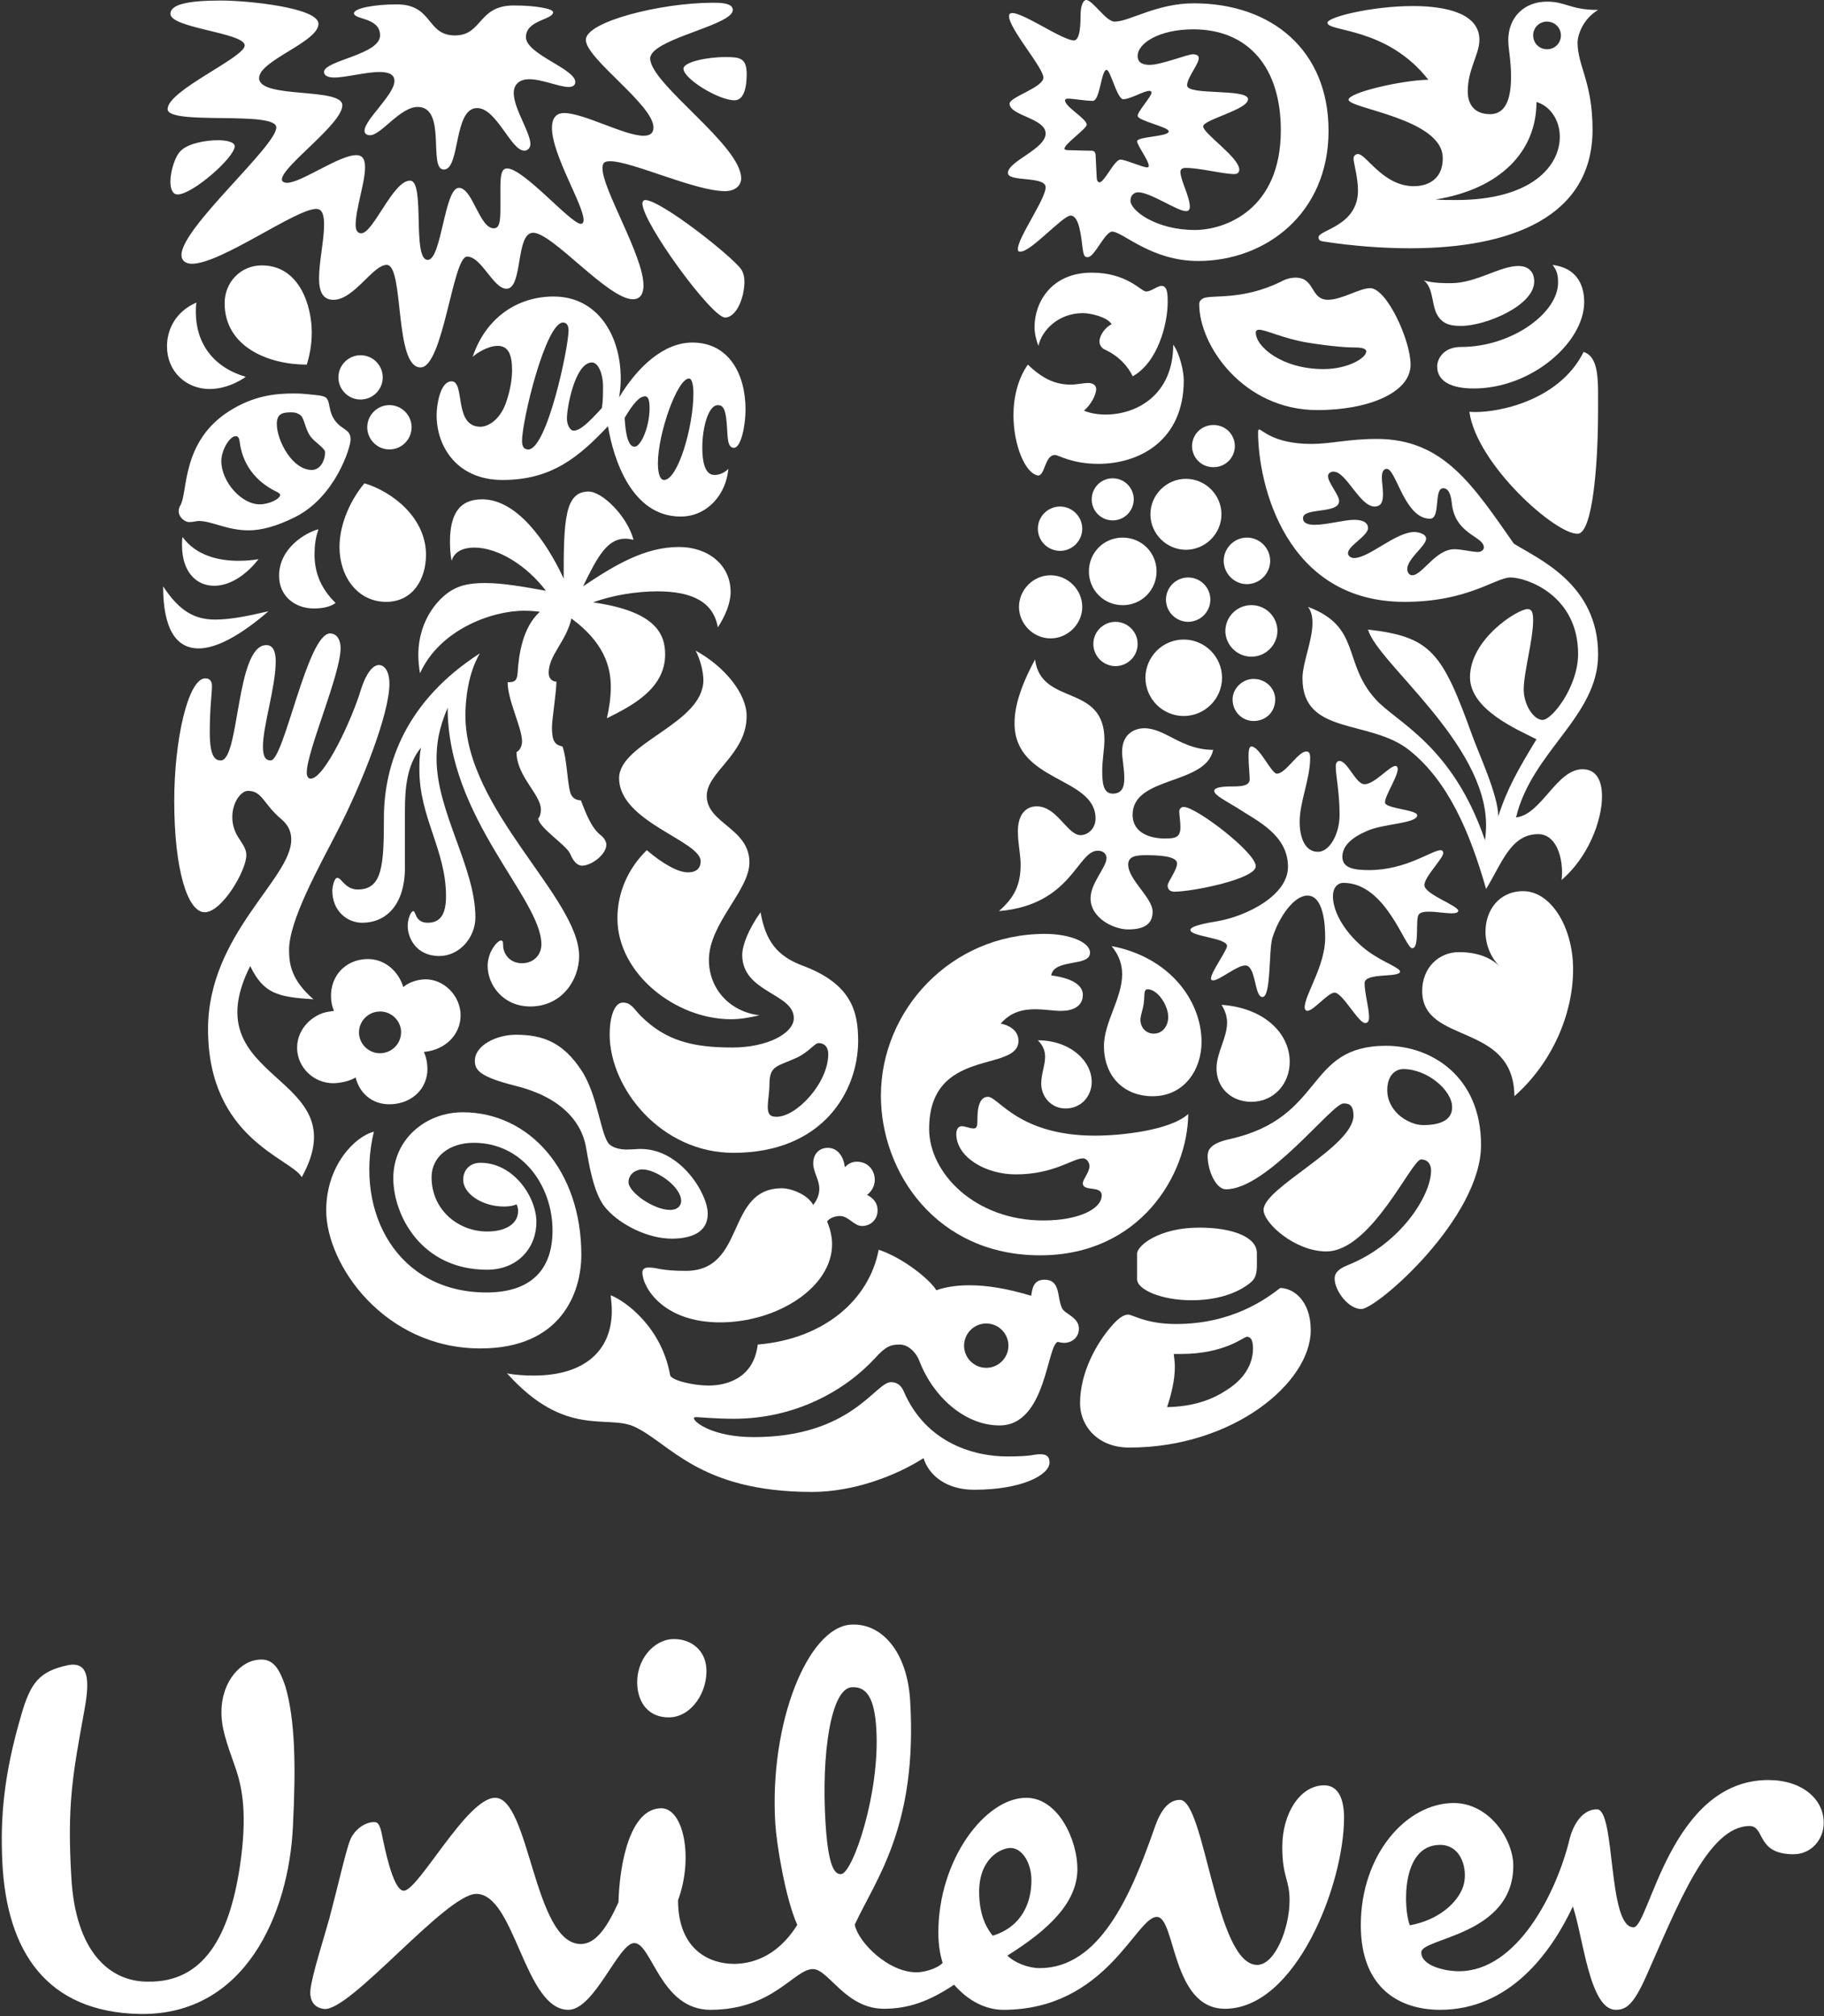
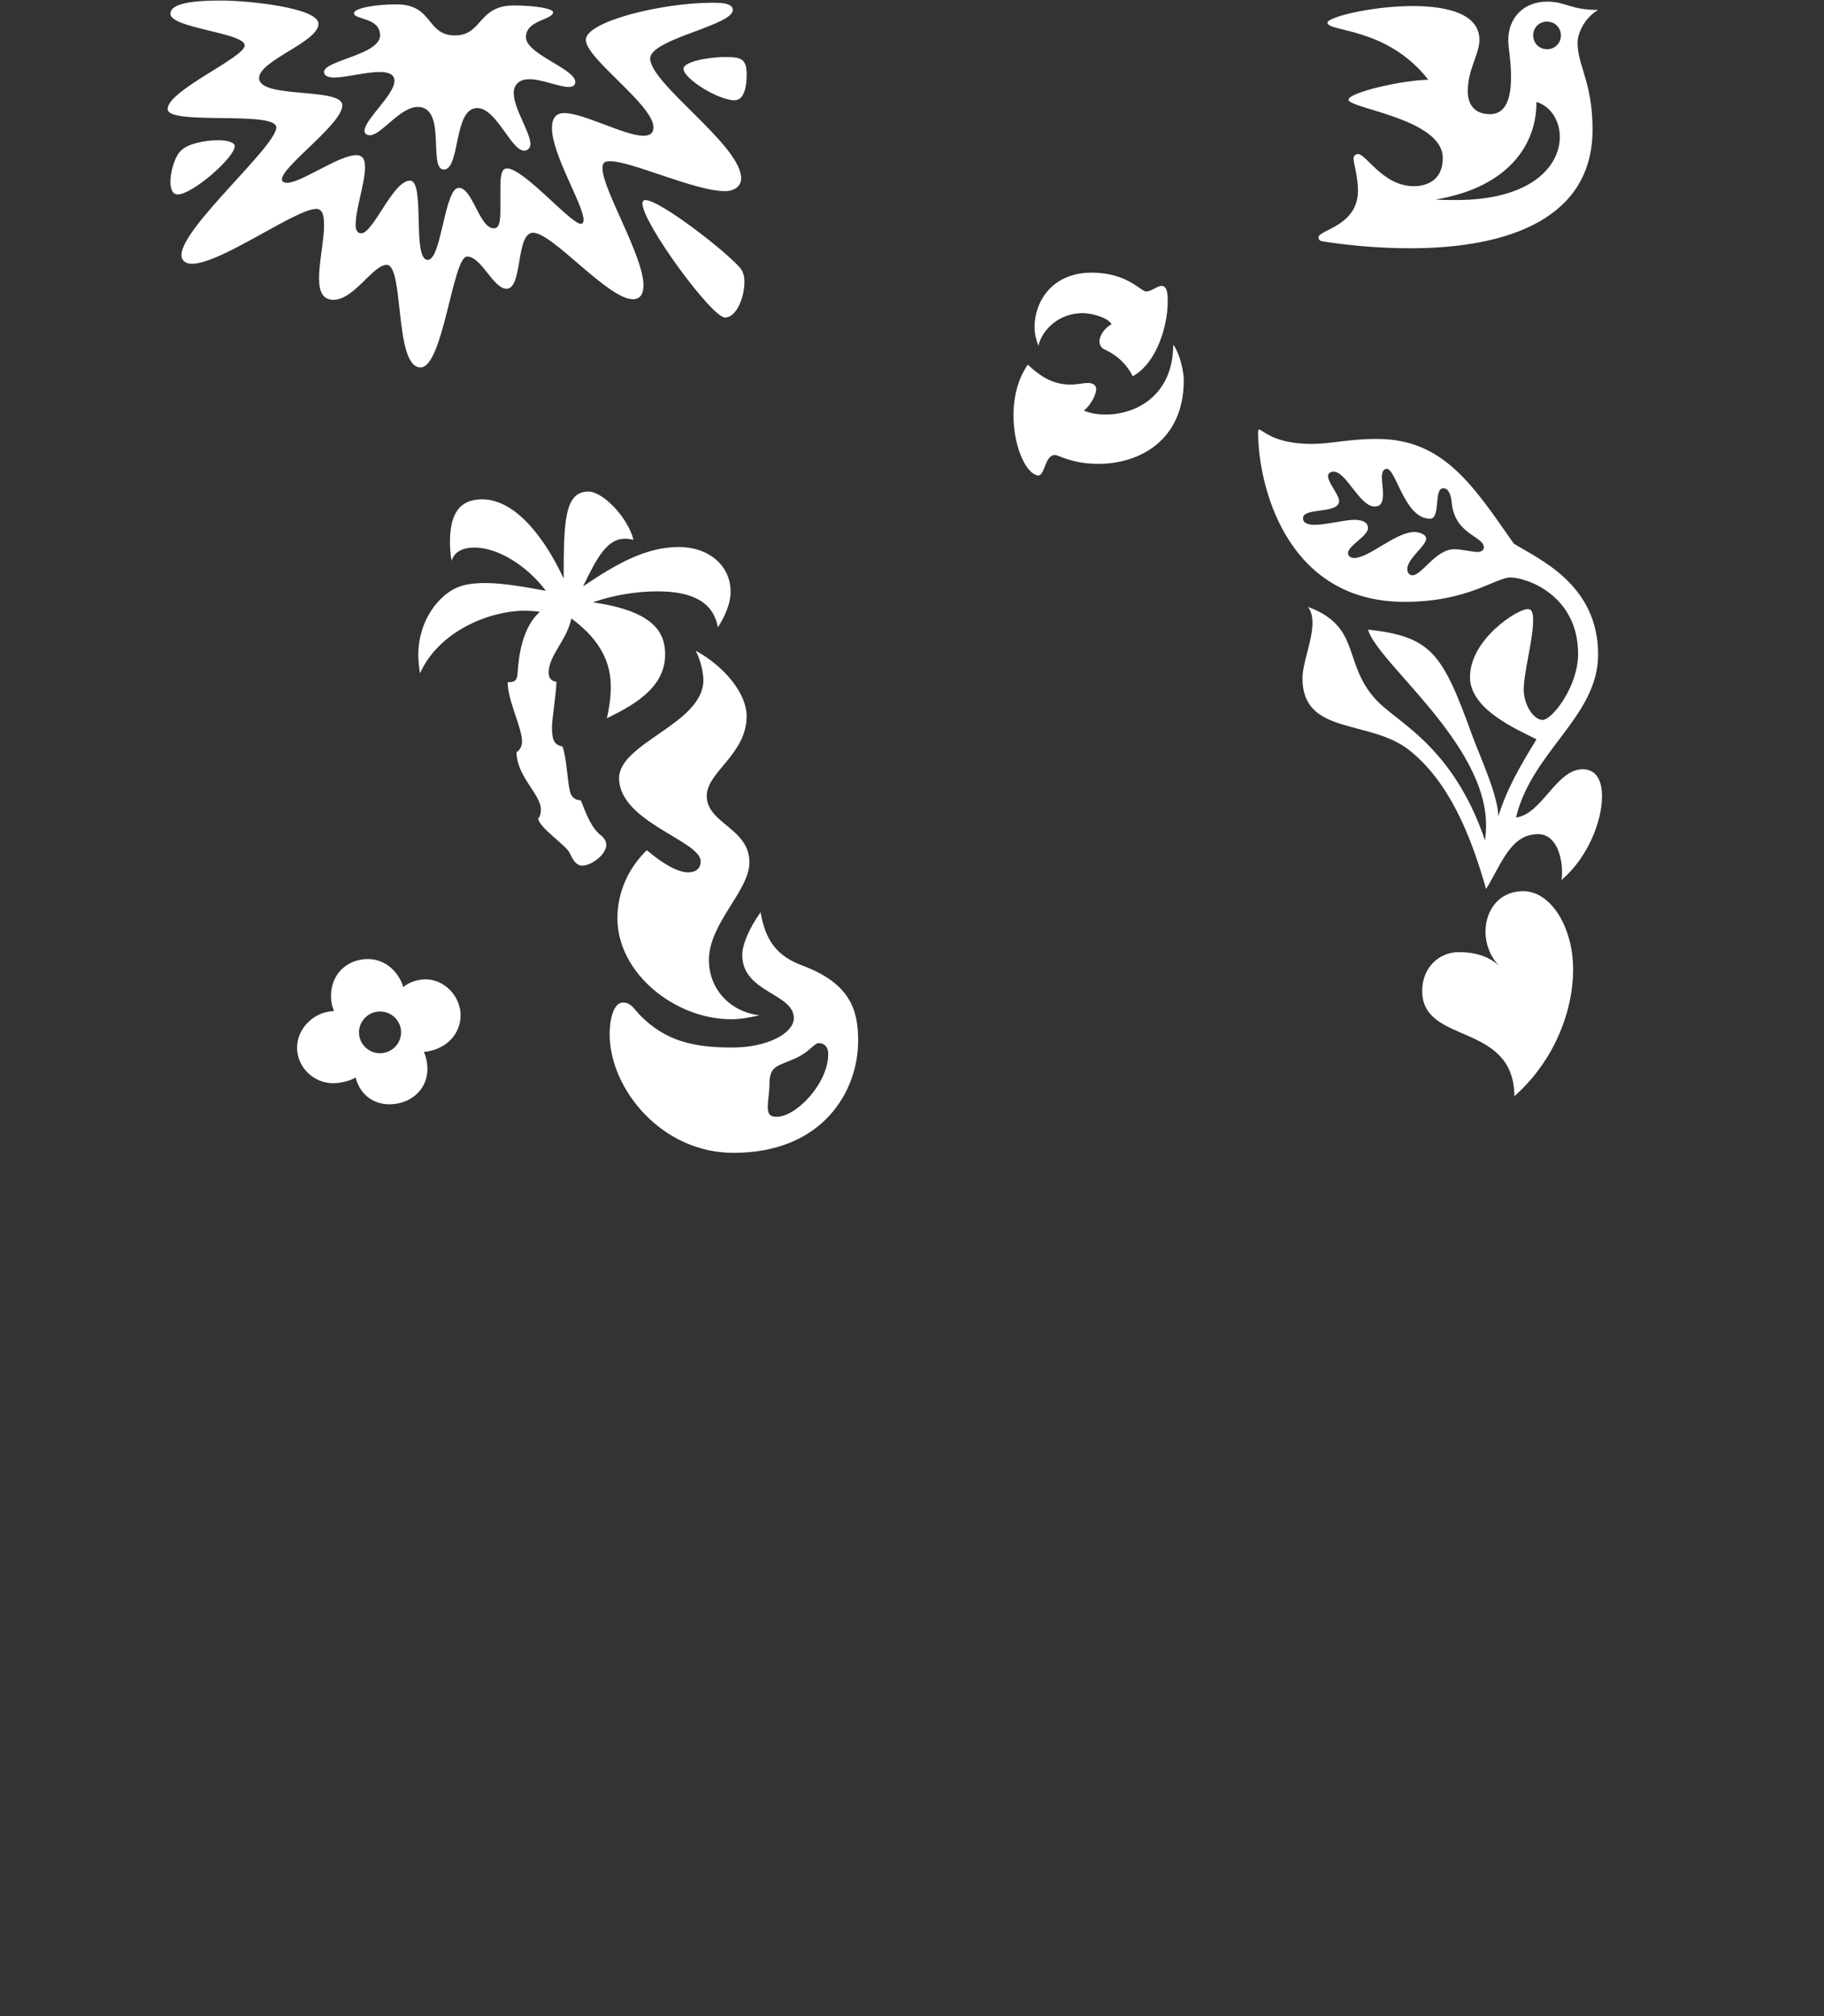
<svg xmlns="http://www.w3.org/2000/svg" width="38" height="42" viewBox="0 0 38 42" fill="none">
  <rect x="0" y="0" width="38" height="42" fill="#333333" stroke="none" />
  <g clip-path="url(#clip0_3001_36776)">
-     <path d="M15.281 40.912C15.607 40.912 16.169 40.806 16.61 40.099C16.358 39.538 16.178 38.406 16.152 37.993C16.022 35.884 16.835 33.899 17.726 33.845C18.379 33.805 18.901 34.423 18.961 35.422C19.121 38.051 18.245 39.149 17.807 40.095C17.881 40.462 18.503 41.087 19.091 41.087C19.309 41.087 19.571 40.978 19.637 40.89C19.593 40.739 19.549 40.542 19.549 40.259C19.549 38.736 20.529 37.452 21.379 37.452C22.054 37.452 22.446 38.344 22.446 38.932C22.446 39.628 21.858 40.195 20.987 40.739C21.14 40.89 21.422 41 21.662 41C22.904 41 23.555 39.498 24.036 38.127C24.123 37.865 24.276 37.495 24.58 37.495C25.104 37.495 25.322 40.933 26.191 40.933C26.562 40.933 26.866 40.171 26.866 39.585C26.866 39.15 26.714 39.106 26.714 38.475C26.714 37.779 27.085 37.192 27.586 37.192C27.891 37.192 28.001 37.495 28.001 37.864C28.001 39.257 26.998 41.847 25.519 41.847C24.406 41.847 24.493 39.933 24.101 39.933C23.664 39.933 23.054 41.869 20.9 41.869C20.55 41.869 20.181 41.695 19.877 41.346C19.354 41.696 18.917 41.847 18.416 41.847C17.612 41.847 17.263 41.02 16.936 41.02C16.544 41.02 16.109 41.869 14.801 41.869C13.756 41.869 13.582 40.478 13.213 40.478C12.885 40.478 12.385 41.869 11.841 41.869C10.925 41.869 10.73 39.454 9.923 39.454C9.292 39.454 7.296 41.907 6.755 41.851C6.536 41.828 6.445 41.665 6.468 41.448C6.499 41.147 6.758 40.341 6.863 39.96C7.039 39.298 7.201 38.573 7.291 38.341C7.381 38.108 7.623 37.942 7.817 37.96C7.915 37.969 7.944 38.151 7.974 38.302C8.084 38.84 8.238 39.388 8.411 39.388C8.717 39.388 9.727 37.452 10.315 37.452C11.035 37.452 11.121 40.498 12.1 40.498C12.428 40.498 12.668 40.108 12.885 39.628C12.907 38.821 13.125 37.67 13.778 37.67C14.236 37.67 14.454 38.692 14.126 39.585C14.126 40.651 14.823 40.911 15.281 40.911M32.703 38.301C32.433 39.419 31.614 41.065 30.394 41.065C30.111 41.065 29.61 40.956 29.61 40.672C29.61 40.367 31.527 40.325 31.527 38.867C31.527 38.323 31.027 37.561 30.286 37.561C29.306 37.561 28.35 38.628 28.35 40.107C28.35 41.434 29.175 41.869 30.002 41.869C31.441 41.869 32.311 40.693 32.768 39.715C32.987 40.367 33.116 41.869 33.662 41.869C33.879 41.869 34.032 41.76 34.294 41.173C34.945 39.715 35.578 38.04 36.45 38.04C36.776 38.04 36.58 38.628 37.364 38.628C37.734 38.628 37.994 38.323 37.994 37.973C37.994 37.473 37.537 37.082 36.841 37.082C34.794 37.082 34.359 40.15 34.032 40.15C33.487 40.15 33.662 37.692 33.269 37.692C32.92 37.692 32.749 38.107 32.703 38.301ZM18.256 36.009C18.218 35.402 18.07 35.127 17.744 35.149C17.31 35.175 17.109 36.539 17.198 37.972C17.255 38.907 17.394 39.051 17.523 39.042C17.763 39.028 18.339 37.357 18.256 36.01M14.714 34.732C14.683 34.383 14.41 34.145 14.039 34.145C13.626 34.145 13.237 34.578 13.278 35.123C13.304 35.481 13.516 35.777 13.932 35.777C14.41 35.777 14.758 35.233 14.714 34.732ZM21.488 39.17C21.488 38.801 21.291 38.497 21.053 38.497C20.855 38.497 20.399 38.713 20.399 39.41C20.399 39.956 20.594 40.215 20.682 40.325C21.313 40.129 21.488 39.606 21.488 39.17ZM30.002 38.433C30.46 38.433 30.591 38.974 30.482 39.301C30.372 39.628 29.981 39.999 29.371 40.108C29.24 39.78 29.175 38.433 30.002 38.433ZM4.926 36.888C4.863 36.69 4.682 36.245 4.632 35.917C4.524 35.19 4.904 34.711 5.253 34.601C5.645 34.492 5.798 34.688 5.95 35.146C6.146 35.842 6.168 36.755 6.102 38.061C6.016 39.845 5.123 42 2.902 41.955C0.985 41.913 0.136 40.672 0.048 38.779C0.007 37.887 0.07 36.996 0.441 35.733C0.636 35.058 0.812 34.818 1.42 34.688C1.899 34.601 1.856 35.101 1.747 35.691C1.508 36.996 1.398 37.626 1.486 39.106C1.572 40.672 2.292 41.282 3.076 41.282C4.252 41.304 4.774 40.325 4.993 38.91C5.166 37.779 5.036 37.235 4.926 36.888ZM30.612 8.578C30.763 9.675 32.425 11.153 32.876 11.118C33.177 11.093 33.293 9.687 33.293 8.578C33.293 7.944 33.328 7.447 32.992 7.331C32.46 8.405 31.063 8.625 30.612 8.578ZM30.704 8.093C31.905 8.093 33.004 7.135 33.004 6.292C33.004 5.899 32.818 5.576 32.345 5.519C32.425 5.623 32.46 5.703 32.46 5.888C32.46 6.523 31.491 7.228 30.439 7.228C30.057 7.228 29.941 7.493 29.941 7.632C29.941 7.955 30.254 8.093 30.704 8.093ZM30.45 6.789C30.289 6.789 30.057 6.789 29.929 6.535C29.825 6.327 29.86 5.992 29.663 5.842C29.86 5.899 30.068 5.899 30.23 5.899C30.751 5.899 31.249 5.541 31.63 5.541C31.882 5.541 31.963 5.703 31.963 5.864C31.963 6.373 30.936 6.789 30.45 6.789ZM4.601 15.841C4.993 15.841 4.912 13.439 5.548 13.439C5.698 13.439 5.744 13.589 5.744 13.774C5.744 14.316 5.478 15.114 5.478 15.552C5.478 15.772 5.536 15.841 5.64 15.841C5.918 15.841 6.403 13.196 6.877 13.196C7.027 13.196 7.096 13.346 7.096 13.497C7.096 14.051 6.391 15.644 6.391 16.095C6.391 16.163 6.415 16.221 6.472 16.221C6.761 16.221 7.339 14.975 7.524 14.351C7.628 14.028 7.767 13.854 7.894 13.854C8.009 13.854 8.113 13.982 8.113 14.247C8.113 14.871 7.535 16.337 7.027 17.319C6.635 18.081 6.022 19.177 6.022 19.789C6.022 20.101 6.079 20.424 6.53 20.817C5.79 20.771 5.49 20.702 5.213 20.124C3.977 22.584 7.489 22.341 6.287 24.523C6.068 24.131 4.334 23.727 4.334 21.44C4.334 19.466 6.068 18.312 6.068 17.491C6.068 17.331 6.011 17.192 5.86 17.064C5.478 16.741 5.467 16.476 5.167 16.476C4.947 16.476 4.681 16.984 4.958 17.434C5.051 17.584 5.132 17.676 5.132 17.815C5.132 18.138 4.623 19.004 4.265 19.004C3.907 19.004 3.63 18.116 3.63 16.683C3.63 15.413 3.919 14.132 4.277 14.132C4.381 14.132 4.416 14.201 4.416 14.293C4.416 14.444 4.37 14.744 4.37 15.251C4.37 15.794 4.496 15.841 4.601 15.841Z" fill="white" />
-     <path d="M7.546 19.223C8.032 19.223 8.436 18.865 8.436 18.069V16.891C8.436 16.441 8.471 15.933 8.772 15.574C8.737 15.725 8.737 15.887 8.737 16.036C8.737 17.029 9.292 17.711 9.292 18.669C9.292 19.026 9.188 19.223 8.911 19.223C8.644 19.223 8.668 18.98 8.61 18.98C8.564 18.98 8.494 19.13 8.494 19.292C8.494 19.535 8.668 19.916 9.153 19.916C9.569 19.916 9.904 19.535 9.904 19.108C9.904 18.069 9.095 16.914 9.095 15.806C9.095 15.32 9.222 14.997 9.326 14.743C9.326 17.041 11.279 18.715 11.279 19.673C11.279 19.892 11.118 20.066 10.875 20.066C10.609 20.066 10.482 19.858 10.482 19.696C10.482 19.615 10.47 19.592 10.436 19.592C10.367 19.592 10.159 19.823 10.159 20.124C10.159 20.505 10.47 20.967 11.048 20.967C11.707 20.967 12.065 20.412 12.065 19.916C12.065 18.704 9.696 16.868 9.696 14.905C9.696 14.57 9.753 14.027 9.996 13.612C8.471 14.593 7.998 15.898 7.998 17.041C7.998 18.034 7.963 18.53 7.455 18.53C7.188 18.53 7.119 18.288 7.027 18.288C6.957 18.288 6.923 18.495 6.923 18.553C6.923 18.98 7.235 19.223 7.546 19.223ZM27.573 7.689C28.082 7.689 28.464 7.458 28.464 7.319C28.464 7.274 28.395 7.239 28.244 7.239C28.093 7.239 27.793 7.227 27.226 7.135C26.74 7.053 26.37 6.869 26.231 6.869C26.185 6.869 26.162 6.892 26.162 6.927C26.162 7.227 26.717 7.689 27.573 7.689ZM25.054 6.223C25.201 6.124 25.852 6.28 26.694 5.864C26.786 5.812 26.889 5.785 26.994 5.784C27.4 5.784 27.295 6.245 27.666 6.245C27.955 6.245 28.325 6.003 28.545 6.003C28.89 6.003 29.387 7.088 29.387 7.596C29.387 8.185 28.499 8.543 27.446 8.543C25.91 8.543 24.984 7.204 24.984 6.338C24.984 6.269 25.02 6.245 25.054 6.223ZM7.789 23.576C7.408 23.668 6.796 24.268 6.796 25.216C6.796 26.347 8.009 28.091 10.008 28.091C11.695 28.091 12.111 26.925 12.111 26.139C12.111 24.395 11.037 23.171 9.639 23.171C8.876 23.171 8.194 23.727 8.194 24.546C8.194 25.308 8.772 26.451 10.147 26.451C10.794 26.451 11.175 25.989 11.175 25.458C11.175 24.938 10.701 24.223 10.008 24.223C9.8 24.223 9.65 24.361 9.65 24.58C9.65 24.857 10.031 25.135 10.505 25.135C10.621 25.135 10.713 25.112 10.76 25.089C10.782 25.123 10.794 25.181 10.794 25.227C10.794 25.493 10.539 25.655 10.147 25.655C9.558 25.655 8.991 25.216 8.991 24.522C8.991 24.107 9.349 23.807 9.869 23.807C10.898 23.807 11.511 24.719 11.511 25.632C11.511 26.451 11.06 26.925 10.136 26.925C8.286 26.925 7.385 25.262 7.789 23.576ZM20.084 28.033C20.085 28.155 20.134 28.273 20.22 28.359C20.307 28.446 20.424 28.495 20.547 28.495C20.801 28.495 21.009 28.287 21.009 28.033C21.009 27.779 20.801 27.571 20.547 27.571C20.424 27.571 20.307 27.62 20.22 27.707C20.134 27.794 20.085 27.911 20.085 28.033M20.98 30.341C21.534 30.341 21.506 30.295 21.679 30.295C21.852 30.295 21.865 30.399 21.865 30.468C21.865 30.722 21.298 31.035 20.293 31.035C19.703 31.035 19.345 30.722 19.241 30.376C18.664 30.745 17.785 31.08 16.918 31.08C14.55 31.08 13.949 30.052 13.209 29.718C12.642 29.464 11.776 29.961 10.563 28.61C10.725 28.644 10.944 28.656 11.118 28.656C12.18 28.656 12.746 28.137 12.746 27.305C12.746 27.201 12.735 27.087 12.723 26.983C13.047 27.11 13.787 27.664 13.96 28.644C13.983 28.76 14.457 28.864 14.757 28.864C15.174 28.864 15.705 28.69 15.786 28.01C17.173 27.894 18.109 27.075 18.306 26.035C18.802 26.197 19.368 26.647 19.507 26.879C19.703 26.809 19.934 26.775 20.2 26.775C20.569 26.775 20.986 26.844 21.483 26.994C21.506 26.844 21.529 26.659 21.76 26.659C22.107 26.659 22.014 27.04 22.13 27.259C22.188 27.374 22.477 27.444 22.477 27.675C22.477 27.894 22.291 27.975 22.177 27.975C22.13 27.975 22.072 27.964 22.037 27.953C21.806 28.033 21.795 29.695 20.824 29.695C20.108 29.695 19.449 29.107 19.16 28.368C19.079 28.149 18.906 28.01 18.744 28.01C18.559 28.01 18.455 28.045 18.236 28.287C17.612 28.968 16.572 29.556 15.289 29.556C14.896 29.556 14.585 29.522 14.503 29.522C14.457 29.522 14.457 29.533 14.457 29.545C14.457 29.626 14.85 29.938 15.705 29.938C17.739 29.938 18.236 28.794 18.559 28.794C18.606 28.794 18.744 28.794 18.825 28.979C19.298 30.087 20.333 30.341 20.98 30.341ZM27.989 22.987C27.747 22.987 26.404 24.776 25.54 24.776C25.332 24.776 25.159 24.384 25.159 24.085C25.159 23.923 25.262 23.807 25.633 23.727C27.62 23.275 27.18 21.786 28.878 21.786C29.814 21.786 30.855 22.421 30.855 23.853C30.855 25.378 28.683 27.27 28.36 27.27C28.093 27.27 27.805 26.89 27.805 26.636C27.805 26.555 27.839 26.451 28.07 26.359C29.178 25.919 29.814 24.904 29.814 24.384C29.814 24.268 29.756 24.154 29.605 24.154C29.409 24.154 28.568 26.07 27.631 26.07C26.983 26.07 26.324 25.482 26.324 25.204C26.324 24.742 28.197 23.888 28.197 23.241C28.197 22.998 28.082 22.987 27.99 22.987M29.236 22.271C29.074 22.271 28.901 22.398 28.901 22.711C28.901 23.056 29.167 23.275 29.317 23.345C29.398 23.391 29.526 23.438 29.651 23.438C29.987 23.438 30.253 23.345 30.253 23.067C30.253 22.711 29.733 22.271 29.236 22.271ZM7.651 8.901C7.651 9.023 7.7 9.141 7.787 9.227C7.873 9.314 7.991 9.363 8.113 9.363C8.236 9.363 8.353 9.314 8.44 9.227C8.526 9.14 8.575 9.023 8.575 8.901C8.575 8.779 8.526 8.661 8.439 8.575C8.353 8.488 8.236 8.44 8.113 8.439C7.991 8.439 7.873 8.488 7.787 8.575C7.7 8.661 7.651 8.778 7.651 8.901ZM7.05 7.862C7.05 7.984 7.099 8.101 7.186 8.188C7.272 8.274 7.389 8.323 7.512 8.323C7.766 8.323 7.974 8.115 7.974 7.862C7.974 7.608 7.766 7.4 7.512 7.4C7.389 7.4 7.272 7.449 7.186 7.536C7.099 7.622 7.05 7.74 7.05 7.862ZM6.634 11.025C6.368 11.095 5.814 11.418 5.814 11.995C5.814 12.411 6.136 12.676 6.542 12.676C6.75 12.676 6.9 12.63 6.992 12.561C6.669 12.249 6.553 11.903 6.553 11.557C6.553 11.314 6.588 11.164 6.634 11.025ZM3.803 11.187C3.792 11.245 3.792 11.303 3.792 11.36C3.792 11.903 4.08 12.203 4.462 12.203C4.75 12.203 5.086 12.03 5.386 11.649C5.248 11.672 5.109 11.683 4.969 11.683C4.542 11.683 4.08 11.568 3.803 11.187ZM3.398 12.214C3.398 13.092 3.664 13.508 4.138 13.508C4.508 13.508 5.005 13.242 5.593 12.734C5.143 12.838 4.796 12.907 4.485 12.907C4.068 12.907 3.746 12.746 3.398 12.214ZM6.391 7.596C6.449 7.411 6.495 7.181 6.495 6.927C6.495 6.373 6.241 5.529 5.455 5.529C5.005 5.529 4.68 5.887 4.68 6.315C4.68 7.227 5.594 7.596 6.391 7.596ZM5.409 10.506C5.027 10.506 4.611 10.033 4.611 9.605C4.611 9.375 4.785 9.086 4.912 9.086C4.958 9.086 4.981 9.12 4.993 9.202C5.062 9.767 5.432 10.091 5.779 10.252C5.814 10.275 5.836 10.287 5.836 10.31C5.836 10.39 5.617 10.506 5.408 10.506M6.472 9.097C6.552 9.206 6.773 9.34 6.773 9.421C6.773 9.582 6.68 9.79 6.495 9.79C6.09 9.79 5.767 9.178 5.767 8.832C5.767 8.612 5.894 8.59 6.067 8.59C6.148 8.59 6.183 8.601 6.241 8.636C6.345 8.693 6.345 8.924 6.472 9.097ZM3.757 10.529C3.735 10.565 3.722 10.61 3.722 10.656C3.722 10.76 3.838 10.876 3.941 10.876C4.034 10.876 4.092 10.853 4.138 10.853C4.415 10.853 4.727 11.048 5.178 11.048C5.443 11.048 5.755 10.968 6.148 10.772C6.98 10.356 7.304 9.329 7.304 9.155C7.304 8.936 7.128 8.964 6.98 8.762C6.833 8.561 6.889 8.383 6.796 8.289C6.742 8.235 6.576 8.231 6.368 8.208C6.283 8.2 6.198 8.196 6.114 8.197C5.732 8.197 5.28 8.243 4.773 8.566C3.77 9.205 3.918 10.264 3.757 10.529ZM7.593 10.068C7.339 10.367 7.073 10.876 7.073 11.395C7.073 12.018 7.455 12.538 8.044 12.538C8.61 12.538 8.875 12.053 8.875 11.557C8.875 10.783 8.171 10.241 7.593 10.068ZM5.12 7.85C5.12 7.85 4.785 8.104 4.369 8.104C3.872 8.104 3.479 7.735 3.479 7.216C3.479 6.857 3.664 6.488 4.092 6.303C4.08 6.373 4.08 6.43 4.08 6.5C4.08 7.158 4.45 7.654 5.12 7.85ZM25.494 11.683C25.494 11.949 25.714 12.169 25.976 12.169C26.105 12.168 26.228 12.117 26.319 12.026C26.41 11.935 26.462 11.812 26.462 11.683C26.462 11.418 26.243 11.199 25.977 11.199C25.714 11.199 25.494 11.418 25.494 11.683ZM25.528 13.138C25.528 13.282 25.585 13.419 25.687 13.521C25.789 13.623 25.927 13.68 26.071 13.68C26.215 13.68 26.353 13.623 26.454 13.521C26.556 13.419 26.613 13.282 26.613 13.138C26.611 12.996 26.552 12.86 26.451 12.761C26.349 12.661 26.213 12.606 26.071 12.606C25.929 12.606 25.792 12.661 25.691 12.761C25.589 12.86 25.531 12.996 25.528 13.138ZM23.863 14.12C23.864 14.331 23.948 14.533 24.098 14.683C24.247 14.832 24.45 14.916 24.661 14.916C25.1 14.916 25.459 14.558 25.459 14.12C25.459 13.681 25.1 13.323 24.661 13.323C24.45 13.323 24.247 13.407 24.098 13.556C23.948 13.706 23.864 13.908 23.863 14.12ZM24.291 12.492C24.291 12.614 24.34 12.732 24.427 12.818C24.514 12.905 24.631 12.953 24.753 12.954C24.876 12.953 24.993 12.905 25.08 12.818C25.167 12.731 25.215 12.614 25.216 12.492C25.215 12.369 25.167 12.252 25.08 12.166C24.994 12.079 24.876 12.03 24.754 12.03C24.631 12.03 24.514 12.079 24.427 12.165C24.34 12.252 24.291 12.369 24.291 12.492ZM22.778 13.415C22.778 13.537 22.827 13.654 22.913 13.741C22.999 13.827 23.116 13.876 23.238 13.877C23.493 13.877 23.701 13.67 23.701 13.415C23.701 13.161 23.493 12.954 23.238 12.954C23.116 12.954 22.999 13.004 22.913 13.09C22.826 13.176 22.778 13.293 22.778 13.415ZM23.967 10.714C23.967 11.118 24.302 11.453 24.707 11.453C25.112 11.453 25.447 11.118 25.447 10.714C25.447 10.309 25.112 9.975 24.707 9.975C24.302 9.975 23.967 10.309 23.967 10.714ZM24.834 9.294C24.834 9.351 24.846 9.408 24.868 9.462C24.89 9.515 24.922 9.563 24.963 9.604C25.004 9.645 25.052 9.677 25.106 9.699C25.159 9.721 25.216 9.732 25.274 9.732C25.332 9.734 25.391 9.724 25.446 9.702C25.5 9.681 25.55 9.649 25.593 9.608C25.635 9.567 25.668 9.518 25.691 9.464C25.714 9.41 25.726 9.352 25.726 9.293C25.726 9.235 25.714 9.176 25.691 9.122C25.668 9.068 25.635 9.019 25.593 8.978C25.55 8.937 25.5 8.905 25.446 8.884C25.391 8.863 25.332 8.853 25.274 8.854C25.216 8.854 25.159 8.866 25.106 8.888C25.052 8.91 25.004 8.942 24.963 8.983C24.922 9.024 24.89 9.072 24.868 9.126C24.846 9.179 24.834 9.236 24.834 9.294ZM22.744 10.402C22.743 10.518 22.789 10.63 22.871 10.712C22.953 10.794 23.064 10.841 23.18 10.841C23.297 10.841 23.409 10.795 23.491 10.713C23.573 10.63 23.62 10.519 23.62 10.402C23.62 10.286 23.573 10.174 23.491 10.092C23.409 10.01 23.297 9.964 23.18 9.964C23.064 9.964 22.953 10.01 22.871 10.093C22.789 10.175 22.744 10.286 22.744 10.402ZM22.686 11.903C22.685 11.995 22.703 12.087 22.738 12.172C22.773 12.258 22.824 12.336 22.89 12.401C22.955 12.467 23.033 12.519 23.118 12.554C23.204 12.589 23.296 12.607 23.388 12.607C23.481 12.608 23.573 12.59 23.659 12.555C23.745 12.52 23.823 12.468 23.889 12.402C23.954 12.337 24.006 12.259 24.042 12.173C24.077 12.087 24.095 11.995 24.095 11.903C24.095 11.511 23.782 11.199 23.388 11.199C23.296 11.199 23.204 11.217 23.119 11.252C23.033 11.287 22.955 11.339 22.89 11.404C22.825 11.47 22.773 11.547 22.738 11.633C22.703 11.719 22.685 11.81 22.686 11.903ZM21.229 12.642C21.229 13 21.529 13.299 21.887 13.299C22.246 13.299 22.547 13 22.547 12.642C22.547 12.284 22.246 11.984 21.887 11.984C21.529 11.984 21.229 12.284 21.229 12.642ZM21.622 11.014C21.622 11.136 21.671 11.253 21.757 11.34C21.844 11.426 21.961 11.475 22.083 11.476C22.338 11.476 22.547 11.268 22.547 11.014C22.547 10.761 22.338 10.552 22.083 10.552C21.961 10.553 21.844 10.602 21.757 10.688C21.671 10.775 21.622 10.892 21.622 11.014ZM25.679 14.57C25.679 14.339 25.887 14.143 26.115 14.143C26.37 14.143 26.567 14.339 26.567 14.57C26.567 14.836 26.37 15.02 26.115 15.02C25.887 15.02 25.679 14.836 25.679 14.57ZM25.977 27.848C26.035 27.848 26.104 27.882 26.104 28.091C26.104 28.345 25.989 28.679 25.575 28.945C25.285 29.141 24.892 29.303 24.314 29.313C24.406 29.037 24.476 28.748 24.476 28.472C24.476 28.379 24.465 28.31 24.453 28.206H24.604C25.517 28.206 25.91 27.848 25.977 27.848ZM26.069 26.705C26.163 26.626 26.185 26.497 26.185 26.37V26.104C26.185 25.77 25.679 25.574 24.984 25.574C24.14 25.574 23.689 25.954 23.689 26.116V26.648C23.689 26.867 24.198 27.087 24.823 27.087C25.32 27.087 25.771 26.96 26.07 26.705M26.671 26.832C26.37 27.064 25.667 27.582 24.499 27.582C23.875 27.582 23.597 27.386 23.504 27.386C23.388 27.386 23.261 27.501 23.134 27.652C22.859 27.976 22.501 28.576 22.501 29.234C22.501 29.695 22.859 30.156 23.527 30.156C25.69 30.156 27.307 28.805 27.307 27.71C27.307 27.087 26.938 26.832 26.671 26.832M27.076 17.122C27.076 17.41 27.168 17.745 27.457 17.745C27.7 17.745 27.908 17.376 27.908 16.972C27.908 16.51 27.828 16.152 27.828 15.967C27.828 15.887 27.862 15.852 27.908 15.852C28.082 15.863 28.244 16.337 28.429 16.337C28.637 16.337 28.947 15.956 29.074 15.956C29.109 15.956 29.12 16.002 29.12 16.013C29.12 16.186 28.854 16.568 28.854 16.718C28.854 16.844 29.525 16.868 29.525 16.983C29.525 17.157 28.822 17.157 28.487 17.307C28.163 17.445 27.966 17.619 27.966 17.849C27.966 18.08 28.197 18.126 28.522 18.126C29.294 18.126 29.837 17.711 30.01 17.711C30.045 17.711 30.068 17.734 30.068 17.769C30.068 17.884 29.675 18.265 29.675 18.438C29.675 18.634 30.392 18.865 30.381 18.98C30.369 19.015 30.322 19.026 30.242 19.026C30.114 19.026 29.918 18.992 29.767 18.992C29.675 18.992 29.594 19.003 29.559 19.05C29.479 19.142 29.582 19.754 29.421 19.754C29.271 19.754 28.877 18.392 27.99 18.392C27.862 18.392 27.77 18.495 27.77 18.669C27.77 19.13 28.221 19.662 28.649 19.916C28.843 20.043 29.167 20.17 29.167 20.239C29.167 20.377 28.429 20.251 28.429 20.481C28.429 20.689 28.522 21.002 28.522 21.186C28.522 21.244 28.51 21.313 28.441 21.313C28.302 21.313 27.966 20.678 27.804 20.678C27.666 20.678 27.365 21.058 27.237 21.058C27.203 21.058 27.18 21.024 27.18 20.99C27.18 20.724 27.608 20.124 27.608 19.535C27.608 19.258 27.573 18.657 27.237 18.657C26.96 18.657 26.648 19.096 26.509 19.535C26.428 19.788 26.486 20.77 26.301 20.77C26.127 20.77 26.173 20.112 25.942 20.112C25.771 20.112 25.401 20.424 25.274 20.424C25.251 20.424 25.228 20.412 25.228 20.389C25.228 20.251 25.563 19.8 25.563 19.708C25.563 19.535 24.8 19.512 24.8 19.373C24.8 19.293 25.1 19.234 25.378 19.188C25.966 19.084 26.833 18.657 26.833 18.058C26.833 17.388 26.185 17.099 25.76 16.821C25.54 16.683 25.297 16.568 25.297 16.475C25.297 16.383 25.575 16.383 25.691 16.383C25.863 16.383 26.035 16.371 26.035 16.233C26.035 16.129 26.011 15.921 26.011 15.76C26.011 15.644 26.023 15.551 26.07 15.551C26.243 15.551 26.486 16.117 26.601 16.117C26.787 16.117 27.041 15.655 27.215 15.655C27.272 15.655 27.295 15.69 27.295 15.794C27.295 16.221 27.076 16.706 27.076 17.122ZM21.564 13.739C21.691 14.72 23.009 14.224 23.009 15.413C23.009 15.586 22.963 15.841 22.963 16.059C22.963 16.314 22.986 16.533 23.18 16.533C23.377 16.533 23.423 16.395 23.423 16.21C23.423 16.024 23.377 15.794 23.377 15.667C23.377 15.263 23.666 15.171 23.839 15.171C24.279 15.171 24.615 15.621 25.274 15.621C25.124 16.36 23.596 16.163 23.596 16.972C23.596 17.376 24.002 17.468 24.268 17.468C24.511 17.468 24.592 17.433 24.592 17.226C24.592 17.11 24.568 16.983 24.568 16.902C24.568 16.89 24.57 16.878 24.575 16.867C24.58 16.855 24.586 16.845 24.595 16.837C24.604 16.828 24.614 16.821 24.625 16.816C24.637 16.812 24.649 16.81 24.661 16.81C24.916 16.81 26.162 17.757 26.162 18.046C26.162 18.311 24.846 18.576 24.464 18.576C24.349 18.576 24.326 18.496 24.326 18.45C24.326 18.369 24.522 18.126 24.522 17.988C24.522 17.884 24.349 17.815 23.886 17.815C23.666 17.815 23.504 17.837 23.504 18.012C23.504 18.323 24.013 18.704 24.013 18.992C24.013 19.223 23.874 19.362 23.504 19.362C23.192 19.362 22.72 19.119 22.72 18.715C22.72 18.392 23.053 18.069 23.053 17.873C23.053 17.815 23.009 17.722 22.87 17.722C22.442 17.722 22.327 18.853 20.812 18.98C21.055 18.761 21.263 18.519 21.263 18.023C21.263 17.78 21.206 17.583 21.206 17.318C21.206 16.972 21.367 16.798 21.598 16.798C22.026 16.798 22.234 17.398 22.512 17.398C22.663 17.398 22.824 17.261 22.824 17.052C22.824 16.175 21.136 16.302 21.136 15.066C21.136 14.732 21.251 14.316 21.564 13.739Z" fill="white" />
-     <path d="M23.759 21.244C23.759 21.406 23.875 21.533 24.037 21.533C24.222 21.533 24.338 21.371 24.338 21.186C24.338 20.945 24.118 20.609 23.91 20.609C23.817 20.609 23.852 20.748 23.828 20.898C23.817 21.013 23.759 21.152 23.759 21.244M23.158 19.709C24.372 19.94 25.032 20.852 25.032 21.706C25.032 22.295 24.662 22.837 24.014 22.837C23.424 22.837 22.999 22.434 22.999 21.787C22.999 21.302 23.378 20.794 23.378 20.297C23.378 20.101 23.32 19.905 23.158 19.709ZM21.622 21.672C21.738 21.787 21.773 21.903 21.773 22.018C21.773 22.191 21.692 22.376 21.692 22.572C21.692 22.849 21.9 23.092 22.2 23.092C22.524 23.092 22.744 22.837 22.744 22.538C22.744 22.099 22.292 21.672 21.622 21.672ZM25.448 20.933C25.529 21.059 25.564 21.186 25.564 21.302C25.564 21.626 25.344 21.925 25.344 22.261C25.344 22.642 25.633 22.953 26.07 22.953C26.545 22.953 26.869 22.572 26.869 22.122C26.869 21.51 26.314 20.991 25.448 20.933ZM21.9 20.32C22.432 20.39 22.559 20.575 22.559 20.725C22.559 20.979 22.328 21.059 22.108 21.059C21.946 21.059 21.761 21.025 21.564 21.025C21.31 21.025 21.056 21.082 20.848 21.325C20.998 21.349 21.218 21.452 21.218 21.683C21.218 22.353 19.357 21.799 19.357 23.519C19.357 24.431 20.305 25.425 21.738 25.425C22.478 25.425 22.952 25.182 22.952 24.904C22.952 24.685 22.559 24.835 22.559 24.65C22.559 24.569 22.698 24.419 22.698 24.292C22.698 24.235 22.652 24.131 22.559 24.131C22.351 24.131 21.958 24.465 21.16 24.465C20.536 24.465 19.923 24.108 19.923 23.623C19.923 23.519 19.97 23.461 20.039 23.461C20.108 23.461 20.201 23.508 20.281 23.508C20.351 23.508 20.363 23.461 20.363 23.334C20.363 23.207 20.363 22.849 20.582 22.849C20.802 22.849 21.218 23.658 22.814 23.658C23.343 23.658 24.372 23.553 24.755 23.207C24.742 24.477 23.748 26.151 21.669 26.151C19.508 26.151 18.352 24.419 18.352 22.826C18.352 21.059 19.796 19.455 21.773 19.455C22.281 19.455 22.709 19.627 22.709 19.847C22.709 20.148 21.958 19.963 21.9 20.32ZM14.423 7.136C15.186 7.136 15.532 7.794 15.532 8.533C15.532 8.856 15.44 9.329 15.29 9.329C15.139 9.329 15.163 9.064 15.14 8.821C15.116 8.51 15.059 8.44 14.955 8.44C14.758 8.44 14.631 8.902 14.631 9.329C14.631 9.594 14.678 9.895 14.885 9.895C15.001 9.895 15.105 9.837 15.174 9.768C15.128 10.299 14.735 10.761 14.18 10.761C13.163 10.761 12.782 9.572 12.666 8.879C12.054 9.526 11.488 9.999 10.471 9.999C9.524 9.999 9.096 9.307 9.096 8.649C9.096 8.452 9.165 7.944 9.408 7.944C9.697 7.944 9.443 8.89 10.009 8.89C10.148 8.89 10.402 8.775 10.54 8.394C10.621 8.163 10.668 7.921 10.668 7.713C10.668 7.401 10.598 7.205 10.368 7.205C10.171 7.205 9.928 7.355 9.847 7.435C10.125 6.604 10.795 6.177 11.534 6.177C12.447 6.177 12.932 6.985 12.932 7.886C12.932 8.013 12.92 8.151 12.898 8.278C13.29 7.631 13.834 7.136 14.423 7.136ZM13.533 8.498C13.533 8.302 13.487 8.256 13.441 8.256C13.325 8.256 13.198 8.394 13.013 8.706C13.037 9.122 13.106 9.306 13.222 9.306C13.348 9.306 13.533 8.902 13.533 8.498ZM11.95 8.971C12.077 8.971 12.239 8.832 12.54 8.498C12.563 8.347 12.563 8.209 12.563 8.036C12.563 7.805 12.47 7.551 12.332 7.551C11.985 7.551 11.811 8.475 11.811 8.718C11.811 8.856 11.88 8.971 11.95 8.971ZM13.834 9.999C14.123 9.999 14.446 8.89 14.446 8.197C14.446 8.047 14.423 7.886 14.354 7.886C14.111 7.886 13.706 9.029 13.706 9.652C13.706 9.895 13.764 9.999 13.834 9.999ZM11.003 9.364C11.396 9.364 11.845 7.24 11.845 6.881C11.845 6.789 11.811 6.719 11.73 6.719C11.372 6.719 10.876 8.74 10.876 9.19C10.876 9.272 10.899 9.364 11.003 9.364Z" fill="white" />
    <path d="M12.262 10.24C11.765 10.24 11.743 10.841 11.743 12.053C11.373 11.256 10.761 10.402 10.044 10.402C9.559 10.402 9.374 10.726 9.374 11.291C9.374 11.407 9.385 11.58 9.409 11.683C9.466 11.488 9.652 11.407 9.882 11.407C10.379 11.407 10.98 11.787 11.373 12.307C10.922 12.226 10.483 12.146 10.113 12.146C9.882 12.146 9.674 12.169 9.501 12.25C9.166 12.399 8.715 12.896 8.715 13.646C8.715 13.762 8.727 13.889 8.75 14.027C9.154 13.127 10.229 12.723 10.922 12.723C11.061 12.723 11.165 12.734 11.246 12.746C10.888 13.069 10.807 13.635 10.784 14.016C10.772 14.2 10.703 14.212 10.576 14.212C10.576 14.593 10.876 15.159 10.876 15.448C10.876 15.551 10.818 15.644 10.761 15.667C10.761 16.175 11.269 16.545 11.269 16.868C11.269 16.948 11.246 17.018 11.211 17.053C11.246 17.261 11.805 17.61 11.877 17.785C11.966 17.998 12.066 18.034 12.124 18.034C12.32 18.034 12.632 17.803 12.632 17.595C12.632 17.526 12.574 17.445 12.529 17.41C12.309 17.249 12.193 16.902 12.101 16.672C12.019 16.672 11.915 16.637 11.878 16.502C11.815 16.263 11.812 15.817 11.719 15.551C11.569 15.517 11.499 15.459 11.499 15.148C11.499 14.997 11.592 14.409 11.592 14.2C11.523 14.2 11.431 14.154 11.431 14.015C11.431 13.646 11.801 13.358 11.904 12.884C12.563 13.369 12.725 13.865 12.725 14.305C12.725 14.535 12.69 14.755 12.644 14.963C13.129 14.72 13.857 14.363 13.857 13.635C13.857 13.207 13.661 12.734 12.355 12.549C12.759 12.399 13.268 12.319 13.695 12.319C14.435 12.319 14.863 12.549 14.955 13.069C15.105 12.838 15.221 12.572 15.221 12.33C15.221 11.764 14.746 11.395 14.146 11.395C13.441 11.395 12.817 11.764 12.147 12.215C12.448 11.591 12.655 11.222 13.025 11.222C13.083 11.222 13.141 11.234 13.199 11.245C13.06 10.737 12.54 10.24 12.262 10.24ZM31.733 18.565C32.311 18.565 32.773 19.316 32.773 20.193C32.773 21.128 32.334 22.144 31.55 22.836C31.538 21.278 29.629 21.775 29.629 20.643C29.629 20.158 29.977 19.835 30.393 19.835C30.764 19.835 31.052 19.939 31.26 20.147C31.052 19.951 30.948 19.673 30.948 19.408C30.948 18.968 31.226 18.565 31.733 18.565ZM23.159 6.753C23.066 6.603 22.721 6.523 22.56 6.523C22.05 6.523 21.704 6.881 21.634 7.204C21.588 7.088 21.553 6.95 21.553 6.811C21.553 6.303 21.9 5.68 22.745 5.68C23.483 5.68 23.771 6.072 23.876 6.072C23.991 6.072 24.107 5.956 24.2 5.956C24.327 5.956 24.327 6.153 24.327 6.292C24.327 6.753 24.119 7.55 23.598 7.839C23.505 7.642 23.32 7.423 23.022 7.285C22.987 7.271 22.958 7.247 22.937 7.216C22.916 7.185 22.906 7.149 22.906 7.112C22.906 6.985 23.022 6.823 23.159 6.753ZM21.414 7.596C21.715 7.885 21.98 8.012 22.304 8.012C22.432 8.012 22.582 7.978 22.664 7.978C22.767 7.978 22.837 8.023 22.837 8.104C22.837 8.231 22.721 8.439 22.582 8.555C22.721 8.612 22.872 8.636 23.034 8.636C23.69 8.636 24.442 8.219 24.442 7.181C24.581 7.365 24.662 7.747 24.662 7.92C24.662 9.178 23.737 9.663 22.884 9.663C22.328 9.663 22.05 9.478 21.98 9.478C21.762 9.478 21.773 9.917 21.623 9.906C21.357 9.86 21.114 9.271 21.114 8.647C21.114 8.278 21.207 7.885 21.414 7.596ZM11.523 0.253C11.523 0.184 11.176 0.114 10.703 0.114C9.952 0.114 10.055 0.738 9.478 0.738C8.877 0.738 9.027 0.091 8.264 0.091C7.802 0.091 7.375 0.172 7.375 0.276C7.375 0.415 7.918 0.357 7.918 0.738C7.918 1.142 6.751 1.258 6.751 1.5C6.751 1.581 6.843 1.615 6.958 1.615C7.213 1.615 7.617 1.5 7.906 1.5C8.068 1.5 8.218 1.535 8.218 1.685C8.218 1.974 7.594 2.493 7.594 2.724C7.594 2.794 7.652 2.817 7.709 2.817C7.941 2.817 8.333 2.228 8.703 2.228C9.316 2.228 8.912 3.532 9.246 3.532C9.594 3.532 9.443 2.251 9.94 2.251C10.345 2.251 10.645 3.139 10.922 3.139C10.992 3.139 11.05 3.082 11.05 3.001C11.05 2.759 10.703 2.262 10.703 1.939C10.703 1.743 10.841 1.65 11.026 1.65C11.292 1.65 11.65 1.812 11.846 1.812C11.916 1.812 11.985 1.789 11.985 1.708C11.985 1.431 10.957 1.131 10.957 0.773C10.957 0.415 11.523 0.415 11.523 0.253ZM14.239 1.431C14.239 1.639 14.967 2.089 15.302 2.089C15.498 2.089 15.556 1.823 15.556 1.546C15.556 1.2 15.406 1.189 15.105 1.189C14.724 1.189 14.239 1.293 14.239 1.431ZM15.441 3.717C15.441 3.024 13.566 1.766 13.545 1.223C13.543 1.174 13.57 1.124 13.612 1.08C13.934 0.742 15.267 0.495 15.267 0.207C15.267 0.057 14.99 0.057 14.851 0.057C13.776 0.057 12.205 0.449 12.205 0.83C12.205 1.223 13.614 2.182 13.614 2.655C13.614 2.782 13.533 2.828 13.406 2.828C13.014 2.828 12.158 2.355 11.754 2.355C11.569 2.355 11.499 2.482 11.499 2.666C11.499 3.221 12.158 4.271 12.158 4.583C12.158 4.617 12.147 4.663 12.101 4.663C11.892 4.663 10.911 3.509 10.564 3.509C10.437 3.509 10.425 3.682 10.425 3.936V4.329C10.425 4.595 10.413 4.756 10.287 4.756C9.986 4.756 9.847 3.913 9.559 3.913C9.258 3.913 9.2 5.414 8.912 5.414C8.576 5.414 8.866 3.763 8.542 3.763C8.184 3.763 7.779 4.86 7.525 4.86C7.432 4.86 7.409 4.767 7.409 4.687C7.409 4.352 7.605 3.809 7.605 3.486C7.605 3.324 7.559 3.232 7.421 3.232C7.062 3.232 6.276 3.809 5.976 3.809C5.93 3.809 5.872 3.786 5.872 3.74C5.872 3.463 7.132 2.586 7.132 2.193C7.132 1.812 5.398 2.066 5.398 1.627C5.398 1.258 6.635 0.876 6.635 0.496C6.635 0.16 5.167 0.011 4.602 0.011C3.919 0.011 3.55 0.091 3.55 0.288C3.55 0.588 5.098 0.681 5.098 0.946C5.098 1.2 3.492 1.881 3.492 2.273C3.492 2.62 5.756 2.297 5.756 2.655C5.756 3.047 3.781 4.744 3.781 5.31C3.781 5.437 3.874 5.495 4 5.495C4.602 5.495 6.161 4.352 6.589 4.352C6.739 4.352 6.751 4.537 6.751 4.698C6.751 4.999 6.647 5.46 6.647 5.795C6.647 6.061 6.716 6.246 6.947 6.246C7.375 6.246 7.768 5.518 8.056 5.518C8.426 5.518 8.207 7.654 8.761 7.654C9.235 7.654 9.431 5.345 9.731 5.345C10.033 5.345 10.275 6.015 10.552 6.015C10.899 6.015 10.737 4.849 11.107 4.849C11.511 4.849 12.666 6.234 13.187 6.234C13.349 6.234 13.406 6.107 13.406 5.945C13.406 5.333 12.552 3.948 12.552 3.509C12.552 3.394 12.586 3.359 12.713 3.359C13.164 3.359 14.481 3.982 15.105 3.982C15.313 3.982 15.441 3.867 15.441 3.717ZM4.89 3.047C4.89 3.278 4.012 4.051 3.7 4.051C3.585 4.051 3.55 3.913 3.55 3.786C3.55 3.556 3.654 3.232 3.781 3.128C3.931 2.989 4.278 2.921 4.544 2.921C4.705 2.921 4.89 2.955 4.89 3.047ZM13.383 4.237C13.383 4.641 14.828 6.615 15.105 6.615C15.337 6.615 15.509 6.211 15.509 5.864C15.509 5.772 15.487 5.68 15.441 5.61C15.233 5.322 13.765 4.167 13.441 4.167C13.406 4.167 13.383 4.202 13.383 4.237ZM31.941 0.738C31.941 0.9 32.068 1.026 32.23 1.026C32.268 1.027 32.305 1.02 32.341 1.005C32.376 0.991 32.408 0.97 32.435 0.943C32.462 0.916 32.483 0.884 32.497 0.849C32.512 0.814 32.519 0.777 32.519 0.739C32.519 0.577 32.391 0.45 32.23 0.45C32.192 0.449 32.154 0.456 32.118 0.471C32.083 0.485 32.051 0.506 32.024 0.533C31.997 0.56 31.976 0.592 31.962 0.627C31.947 0.663 31.94 0.7 31.941 0.738ZM30.057 3.29C30.057 2.47 28.095 2.262 28.095 2.077C28.095 1.928 29.191 1.673 29.757 1.661C28.891 0.554 27.655 0.669 27.655 0.473C27.655 0.357 28.58 0.126 29.434 0.126C30.15 0.126 30.821 0.288 30.821 0.83C30.821 1.131 30.578 1.443 30.578 1.904C30.578 2.159 30.705 2.378 31.041 2.378C31.4 2.378 31.48 1.997 31.48 1.592C31.48 1.258 31.422 1.004 31.422 0.842C31.422 0.357 31.756 0.034 32.23 0.034C32.623 0.034 32.715 0.207 33.294 0.207C32.981 0.392 32.866 0.727 32.866 0.888C32.866 1.373 33.178 1.708 33.178 2.701C33.178 4.525 31.468 5.172 29.376 5.172C28.8 5.172 28.187 5.125 27.586 5.033C27.494 5.022 27.47 4.998 27.47 4.941C27.47 4.79 28.291 4.71 28.291 3.971C28.291 3.682 28.199 3.405 28.199 3.301C28.199 3.244 28.245 3.209 28.291 3.209C28.465 3.209 28.812 3.879 29.457 3.879C29.63 3.879 30.058 3.821 30.058 3.29M32.01 2.124C32.01 3.151 31.261 3.937 29.907 4.156C30.058 4.167 30.196 4.167 30.335 4.167C31.917 4.167 32.496 3.451 32.496 2.851C32.496 2.516 32.31 2.216 32.01 2.124ZM31.214 17.006C31.399 16.429 31.631 16.025 32.01 15.401C31.631 15.206 30.625 14.789 30.625 14.108C30.625 13.312 31.619 12.688 31.825 12.688C31.917 12.688 31.94 12.769 31.94 12.919C31.94 13.334 31.744 14.004 31.744 14.362C31.744 14.685 31.952 14.998 32.137 14.998C32.334 14.998 32.877 14.305 32.877 13.623C32.877 12.399 31.802 12.03 31.469 12.03C31.156 12.03 30.59 12.538 29.26 12.538C26.777 12.538 26.21 10.079 26.21 9.005C26.21 8.959 26.221 8.947 26.233 8.947C26.291 8.947 26.534 9.248 27.32 9.248C27.724 9.248 28.094 9.144 28.685 9.144C30.069 9.144 30.682 10.102 31.538 11.325C32.056 11.649 33.294 12.168 33.294 13.635C33.294 14.928 31.917 15.644 31.584 17.029C32.114 16.972 32.426 16.025 32.969 16.025C33.247 16.025 33.375 16.244 33.375 16.591C33.375 17.099 33.086 17.861 32.53 18.334C32.542 18.288 32.542 18.23 32.542 18.161C32.542 17.838 32.415 17.377 32.044 17.377C31.469 17.377 31.283 17.999 30.96 18.519C30.625 17.342 30.173 16.279 29.365 15.632C28.546 14.974 27.135 15.332 27.135 14.131C27.135 13.808 27.343 13.346 27.343 12.977C27.343 12.85 27.32 12.734 27.25 12.642C28.361 13.058 27.967 13.796 28.65 14.558C29.075 15.043 30.254 15.505 30.937 17.503C30.948 17.445 30.96 17.295 30.96 17.191C30.96 15.482 28.696 13.808 28.5 13.115C29.815 13.265 30.046 13.589 30.671 15.32C30.798 15.679 31.214 16.568 31.214 17.006ZM30.914 11.406C30.914 11.164 30.3 11.141 30.243 10.46C30.231 10.356 30.197 10.171 30.069 10.171C29.861 10.171 30.023 10.806 29.791 10.806C29.26 10.806 29.087 9.767 28.89 9.767C28.844 9.767 28.789 9.802 28.789 9.941C28.789 10.067 28.812 10.149 28.812 10.298C28.812 10.448 28.777 10.552 28.638 10.552C28.326 10.552 28.049 9.825 27.782 9.825C27.724 9.825 27.667 9.86 27.667 9.917C27.667 10.056 27.898 10.31 27.898 10.437C27.898 10.714 27.146 10.564 27.146 10.795C27.146 10.899 27.25 10.933 27.389 10.933C27.632 10.933 28.014 10.829 28.21 10.829C28.326 10.829 28.5 10.853 28.5 11.002C28.5 11.164 28.083 11.372 28.083 11.522C28.083 11.591 28.153 11.625 28.21 11.625C28.523 11.625 29.075 11.083 29.468 11.083C29.538 11.083 29.711 11.118 29.711 11.222C29.711 11.372 29.318 11.637 29.318 11.856C29.318 11.914 29.353 11.984 29.422 11.984C29.629 11.984 29.907 11.441 30.3 11.441C30.451 11.441 30.671 11.499 30.786 11.499C30.879 11.499 30.914 11.441 30.914 11.406" fill="white" />
-     <path d="M22.304 4.491C22.489 4.491 22.524 4.941 22.559 5.206C22.582 5.345 22.605 5.357 22.663 5.357C22.802 5.357 23.021 4.825 23.17 4.825C23.389 4.825 23.979 5.437 24.962 5.437C26.36 5.437 27.678 4.456 27.678 2.724C27.678 1.051 26.498 0.069 24.869 0.069C24.095 0.069 23.528 0.45 23.227 0.45C23.045 0.461 22.767 0 22.628 0C22.571 0 22.512 0.115 22.512 0.311C22.512 0.439 22.512 0.842 22.374 0.842C22.095 0.842 21.021 0.046 21.021 0.335C21.021 0.6 21.737 1.408 21.737 1.616C21.737 1.824 21.033 2.02 21.033 2.159C21.033 2.413 21.784 2.459 21.784 2.782C21.784 3.105 20.998 3.36 20.998 3.603C20.998 3.798 21.784 3.66 21.784 3.902C21.784 4.145 21.206 4.953 21.206 5.183C21.206 5.241 21.218 5.241 21.264 5.241C21.483 5.241 22.142 4.491 22.304 4.491ZM22.64 2.598C22.64 2.471 22.188 2.228 22.188 2.09C22.188 2.067 22.211 2.055 22.246 2.055C22.374 2.055 22.593 2.101 22.767 2.101C22.918 2.101 22.941 1.455 23.054 1.455C23.134 1.455 23.273 2.067 23.401 2.067C23.551 2.067 23.828 1.893 23.944 1.893C23.968 1.893 23.991 1.905 23.991 1.928C23.991 2.009 23.701 2.32 23.701 2.413C23.701 2.517 24.349 2.644 24.349 2.736C24.349 2.852 23.69 2.84 23.69 2.944C23.69 3.025 23.933 3.348 23.933 3.452C23.933 3.475 23.921 3.487 23.898 3.487C23.805 3.487 23.447 3.325 23.343 3.325C23.216 3.325 23.01 3.798 22.906 3.798C22.871 3.798 22.848 3.752 22.848 3.694L22.825 3.232C22.825 3.186 22.802 3.14 22.744 3.14C22.605 3.14 22.339 3.128 22.258 3.128C22.2 3.128 22.177 3.117 22.177 3.094C22.177 3.001 22.64 2.678 22.64 2.598ZM24.893 4.791C24.084 4.791 23.551 4.387 23.551 4.179C23.551 4.075 23.621 4.006 23.713 4.006C23.968 4.006 24.523 4.398 24.708 4.398C24.754 4.398 24.788 4.375 24.788 4.306C24.788 4.098 24.592 3.752 24.592 3.579C24.592 3.533 24.627 3.498 24.697 3.498C25.008 3.498 25.472 3.626 25.715 3.626C25.795 3.626 25.818 3.579 25.818 3.533C25.818 3.279 25.066 2.782 25.066 2.632C25.066 2.493 26.001 2.285 26.001 2.067C26.001 1.835 24.731 1.997 24.731 1.778C24.731 1.616 24.974 1.339 24.974 1.212C24.974 1.154 24.927 1.131 24.847 1.131C24.742 1.131 24.188 1.351 23.956 1.351C23.84 1.351 23.701 1.327 23.701 1.166C23.701 0.9 24.153 0.611 24.858 0.611C26.001 0.611 26.684 1.397 26.684 2.713C26.684 4.375 25.517 4.791 24.893 4.791ZM17.069 24.765C17.069 24.869 17.034 24.985 16.942 25.101C16.815 24.87 16.457 24.753 16.294 24.754C15.105 24.754 15.555 26.475 14.284 26.475C13.753 26.475 13.706 26.405 13.51 26.405C13.429 26.405 13.383 26.44 13.383 26.509C13.383 26.81 13.81 27.548 15.001 27.548C16.191 27.548 17.335 26.821 17.335 25.92C17.335 25.77 17.3 25.61 17.231 25.447C17.277 25.378 17.393 25.332 17.497 25.332C17.682 25.332 17.786 25.54 17.959 25.54C18.144 25.54 18.283 25.401 18.283 25.216C18.283 25.066 18.202 24.962 18.063 24.892C18.156 24.823 18.225 24.707 18.225 24.581C18.225 24.384 18.086 24.201 17.855 24.201C17.751 24.201 17.682 24.235 17.601 24.315C17.578 24.108 17.463 23.912 17.243 23.912C17.069 23.912 16.942 24.039 16.942 24.235C16.942 24.419 17.069 24.569 17.069 24.765Z" fill="white" />
-     <path d="M13.96 25.205C13.614 25.205 13.094 24.835 13.094 24.627C13.094 24.453 13.256 24.361 13.382 24.361C13.671 24.361 14.191 24.719 14.191 25.019C14.191 25.101 14.133 25.205 13.96 25.205ZM10.736 22.619C11.661 22.848 12.123 23.345 12.215 23.935C12.308 24.5 12.423 24.962 12.643 25.193C12.932 25.517 13.498 25.804 13.995 25.804C14.411 25.804 14.745 25.667 14.745 25.285C14.745 24.87 14.18 23.935 13.347 23.935C13.267 23.935 13.163 23.947 13.047 23.947C12.943 23.947 12.793 23.923 12.7 23.843C12.516 23.68 12.458 22.814 12.111 22.295C11.73 21.718 11.314 21.556 10.748 21.556C10.344 21.556 9.893 21.775 9.893 22.099C9.893 22.295 9.997 22.433 10.736 22.619Z" fill="white" />
    <path d="M16.538 21.21C16.538 20.69 15.463 20.679 15.463 19.893C15.463 19.697 15.59 19.362 15.845 19.004C15.949 19.604 16.191 19.916 16.712 20.113C17.739 20.493 17.878 21.071 17.878 21.683C17.878 22.723 17.151 24.016 15.279 24.016C13.776 24.016 12.701 22.676 12.701 21.545C12.701 21.233 12.782 20.886 12.979 20.886C13.152 20.886 13.21 21.025 13.348 21.163C13.869 21.683 14.434 21.822 15.255 21.822C15.995 21.822 16.538 21.522 16.538 21.21ZM16.584 22.041C16.188 22.222 16.03 22.191 16.03 22.596C16.03 22.746 15.995 22.941 15.995 23.045C15.995 23.184 16.018 23.265 16.179 23.265C16.596 23.265 17.255 22.561 17.255 21.96C17.255 21.798 17.162 21.73 17.058 21.73C16.965 21.73 16.862 21.914 16.584 22.041ZM12.898 16.211C12.898 15.471 14.654 15.079 14.654 14.167C14.654 14.016 14.597 13.751 14.493 13.555C15.105 13.89 15.555 14.456 15.555 14.917C15.555 15.714 14.724 16.083 14.724 16.58C14.724 17.158 15.613 17.25 15.613 17.966C15.613 18.554 14.769 19.235 14.769 19.998C14.769 20.586 15.186 21.071 15.821 21.151C15.613 21.198 15.428 21.233 15.232 21.233C14.065 21.233 12.863 20.275 12.863 19.131C12.863 18.565 13.106 18.07 13.475 17.711C13.799 17.989 14.123 18.173 14.33 18.173C14.515 18.173 14.597 18.081 14.597 17.942C14.597 17.515 12.898 17.123 12.898 16.211ZM6.195 21.914C6.244 22.308 6.612 22.607 7.027 22.561C7.177 22.545 7.316 22.503 7.409 22.446C7.501 22.815 7.812 23.052 8.231 22.997C8.656 22.942 8.946 22.607 8.9 22.18C8.892 22.088 8.868 21.998 8.831 21.914C8.831 21.914 8.887 21.908 8.93 21.9C9.347 21.821 9.628 21.487 9.593 21.082C9.547 20.667 9.174 20.359 8.785 20.406C8.635 20.425 8.495 20.482 8.402 20.563C8.298 20.217 7.972 19.916 7.527 19.99C7.126 20.056 6.86 20.397 6.9 20.829C6.906 20.899 6.923 20.979 6.958 21.059L6.843 21.076C6.506 21.126 6.14 21.465 6.195 21.914ZM8.354 21.46C8.365 21.574 8.331 21.689 8.259 21.778C8.187 21.867 8.082 21.925 7.968 21.938C7.854 21.952 7.739 21.92 7.648 21.849C7.557 21.779 7.497 21.675 7.482 21.561C7.475 21.504 7.48 21.446 7.495 21.391C7.511 21.335 7.538 21.283 7.574 21.238C7.609 21.193 7.654 21.155 7.704 21.127C7.754 21.099 7.81 21.081 7.867 21.075C7.925 21.068 7.983 21.073 8.038 21.088C8.094 21.104 8.145 21.131 8.191 21.166C8.236 21.202 8.274 21.247 8.302 21.297C8.33 21.347 8.348 21.403 8.354 21.46Z" fill="white" />
  </g>
  <defs>
    <clipPath id="clip0_3001_36776">
      <rect width="38" height="42" fill="white" />
    </clipPath>
  </defs>
</svg>